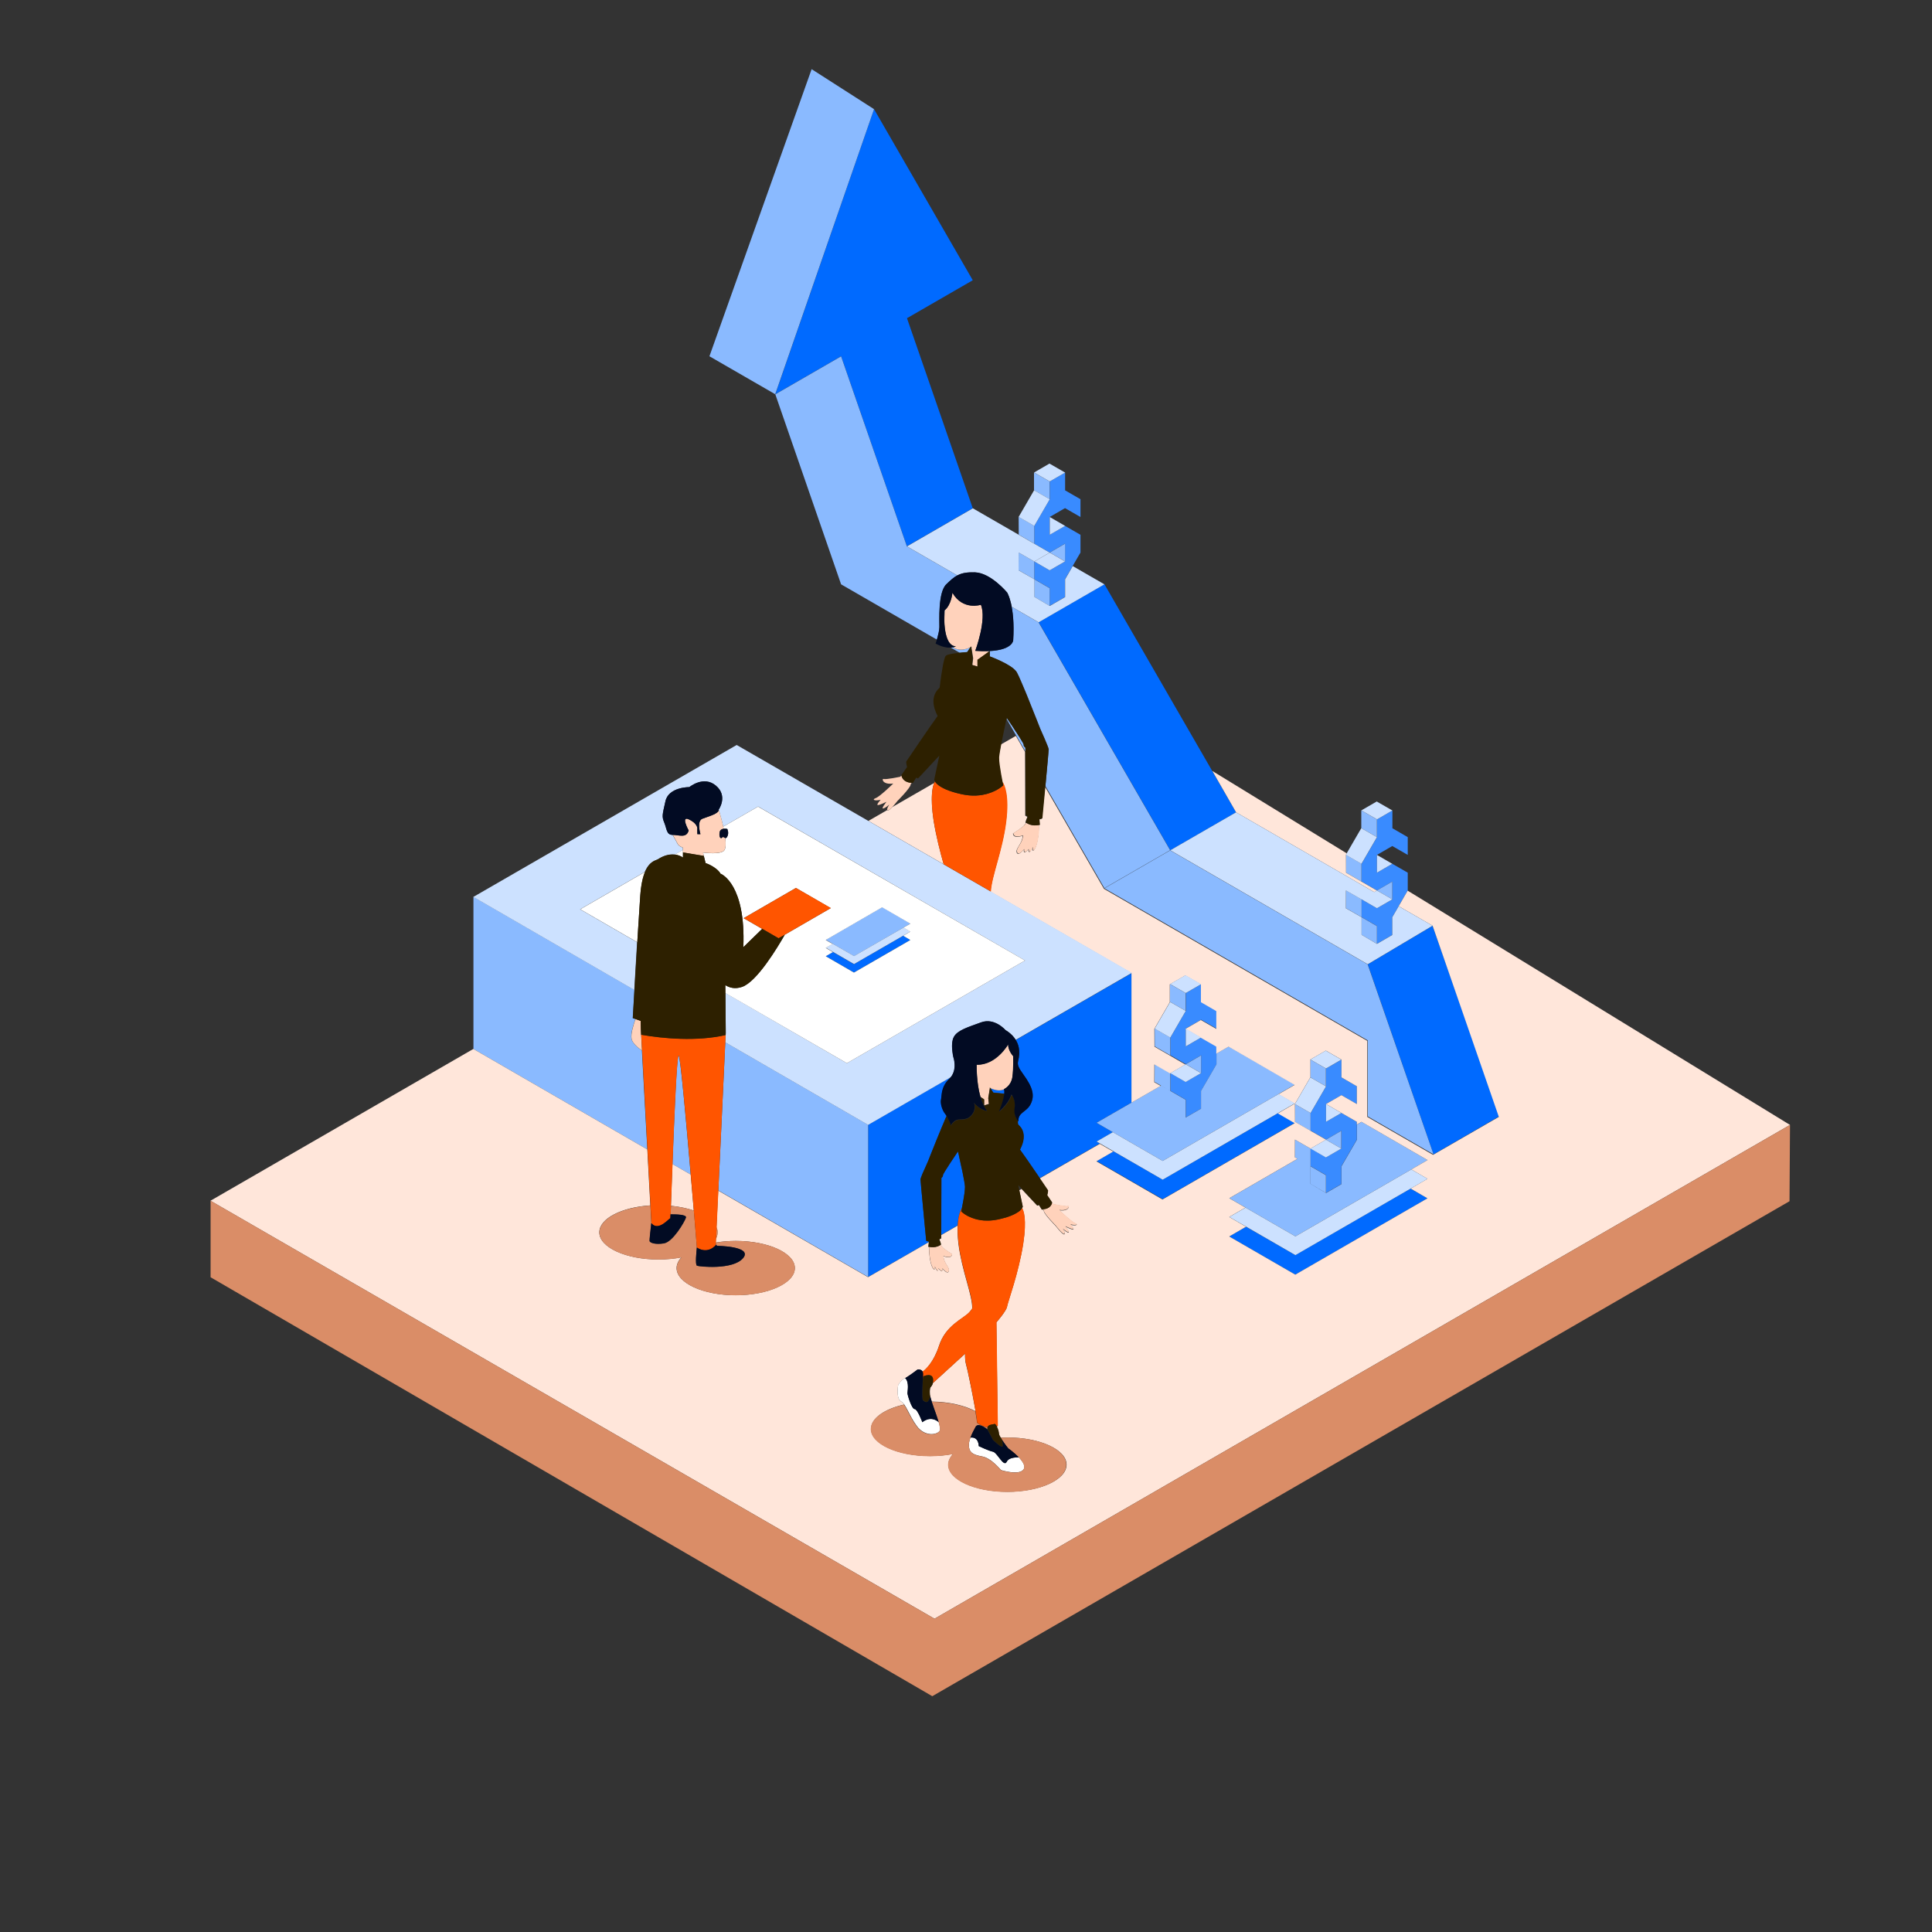
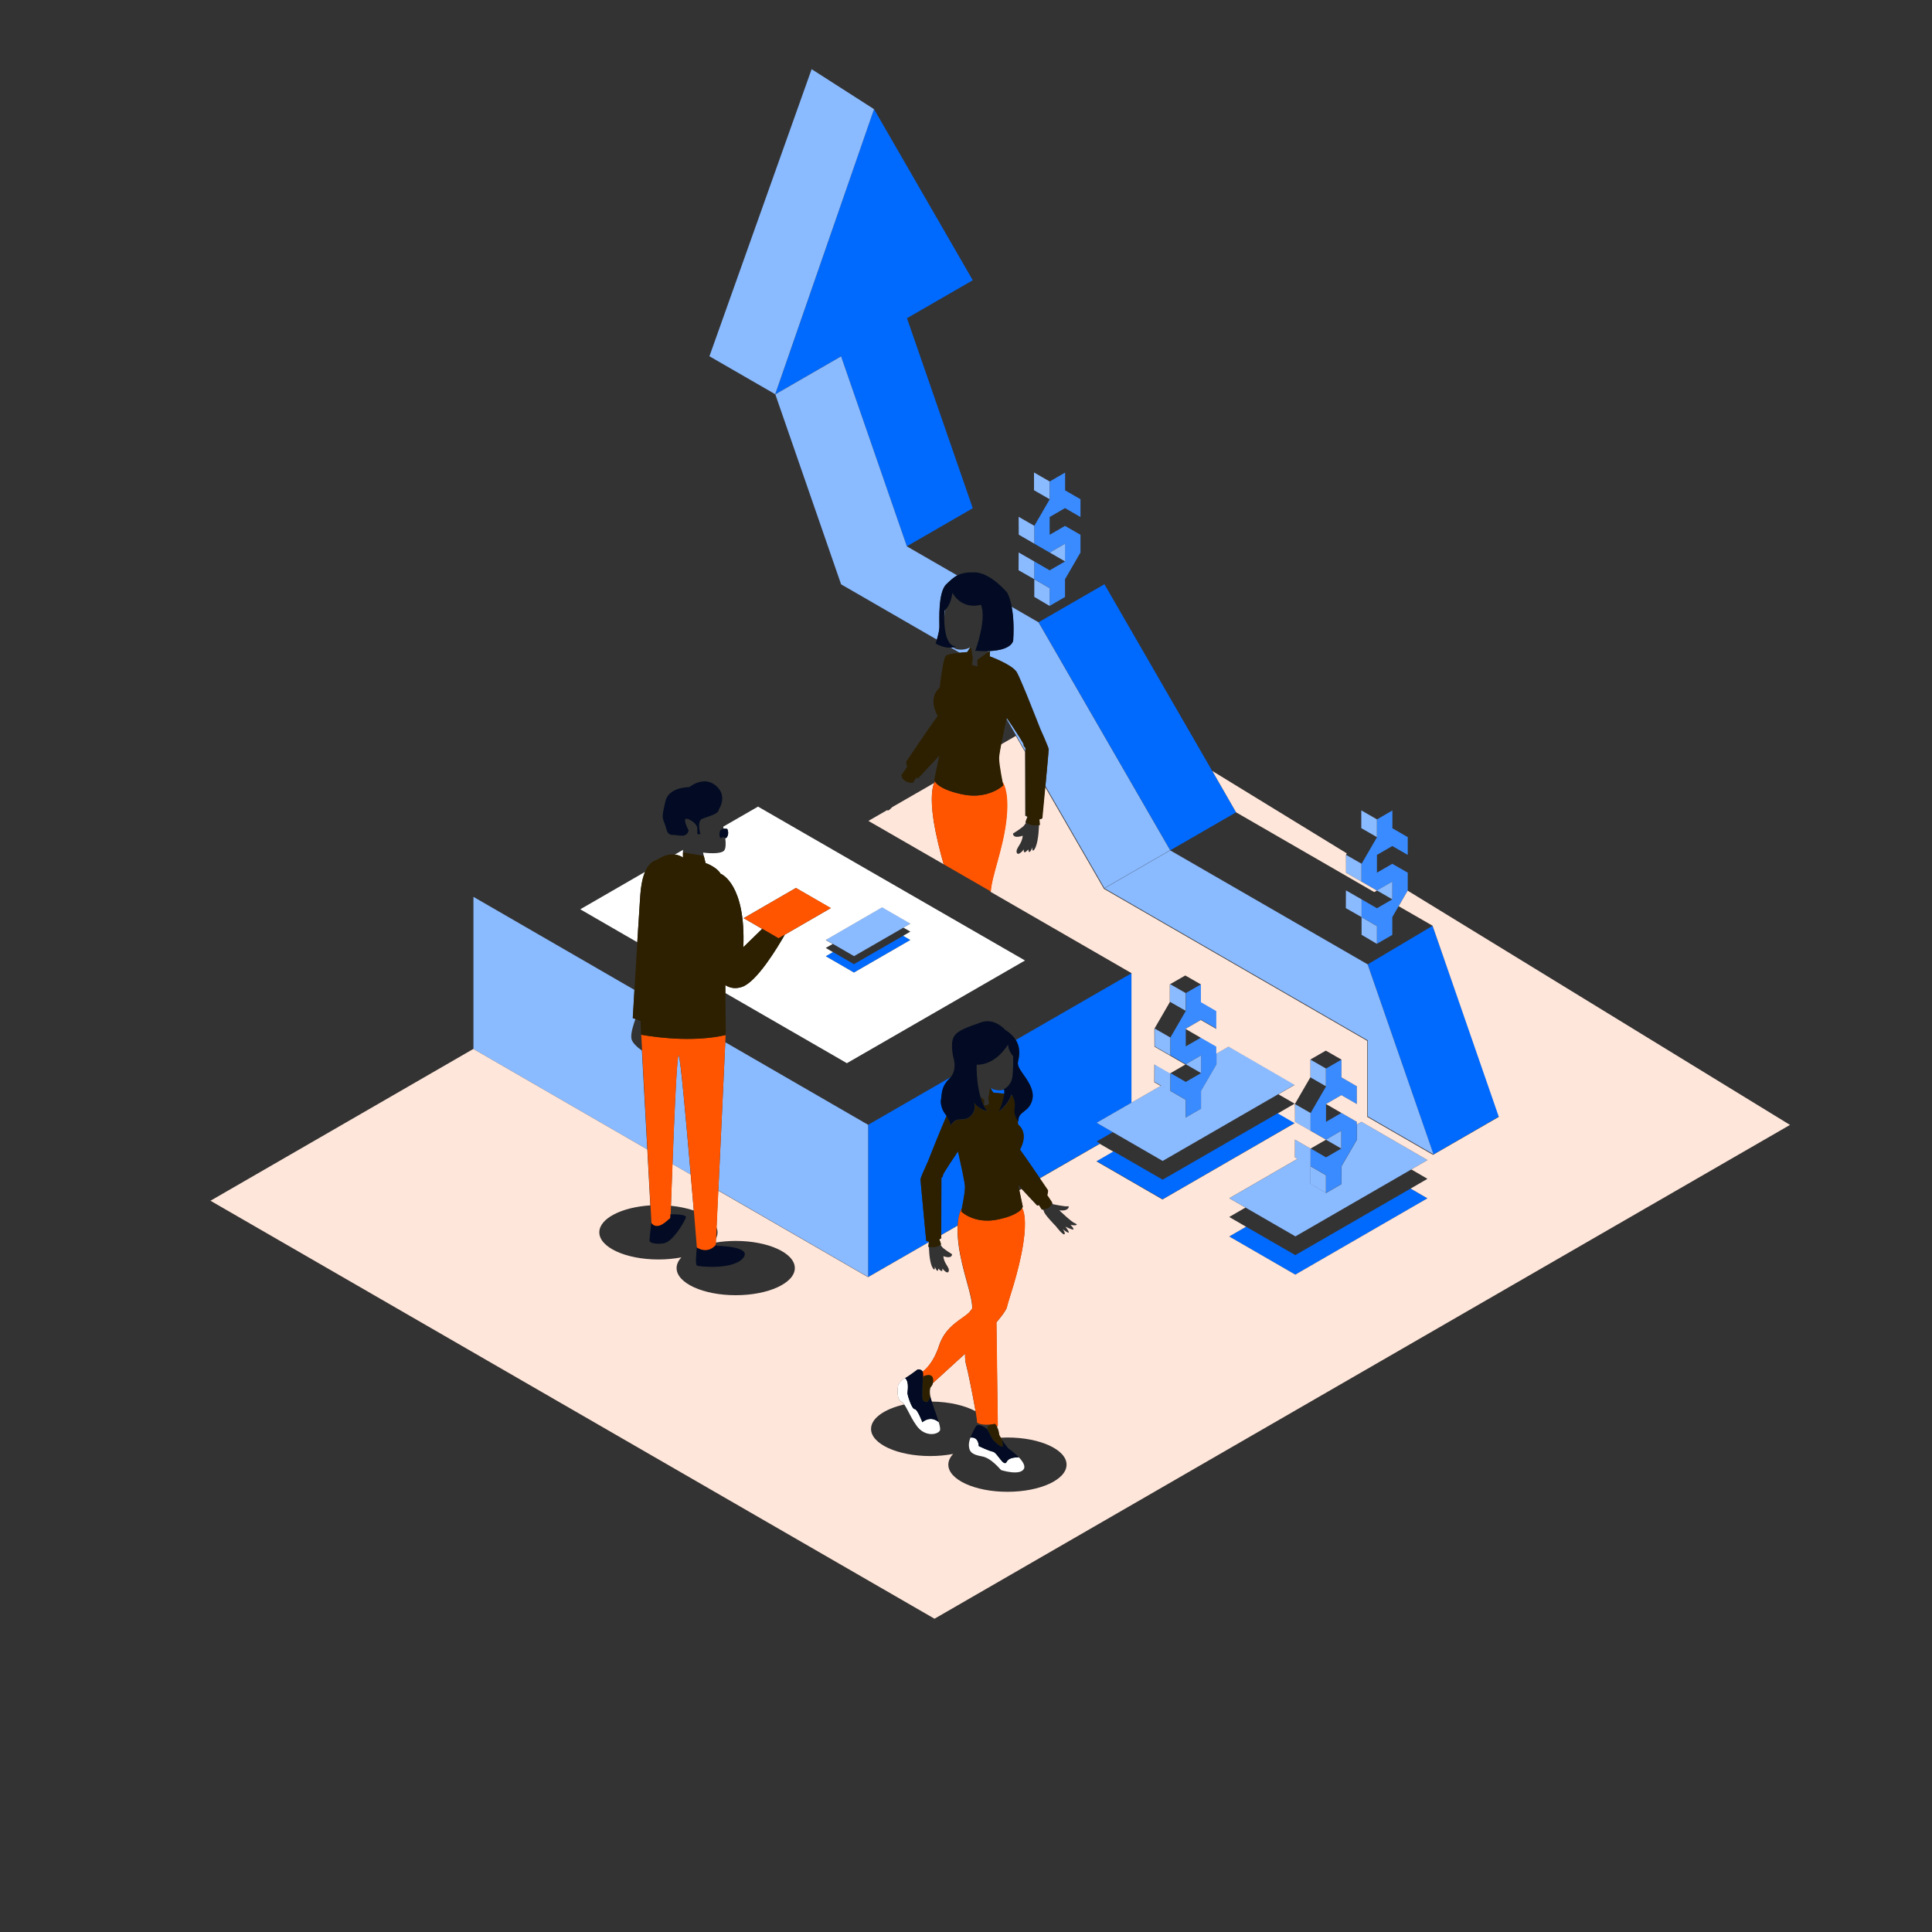
<svg xmlns="http://www.w3.org/2000/svg" width="600" height="600" viewBox="0 0 600 600" fill="none">
  <rect x="0" y="0" width="600" height="600" fill="#333333" stroke="none" />
  <path d="M325.98 160.56V166.08L330.75 163.32L335.55 166.08V171.6L330.75 179.88V185.4L325.98 188.16V182.64L321.21 179.88V174.36L325.98 177.12L330.75 174.36V168.84L325.98 171.6L321.21 168.84V163.32L326.01 155.04V149.52L330.78 146.76V152.28L335.55 155.04V160.56L330.75 157.8L325.98 160.56ZM432.39 262.74L437.19 265.5V259.98L432.42 257.22V251.7L427.65 254.46V259.98L422.85 268.26V273.78L427.62 276.54L432.39 273.78V279.3L427.62 282.06L422.85 279.3V284.82L427.62 287.58V293.1L432.39 290.34V284.82L437.19 276.54V271.02L432.39 268.26L427.62 271.02V265.5L432.39 262.74ZM416.58 340.11L421.38 342.87V337.35L416.61 334.59V329.07L411.84 331.83V337.35L407.04 345.63V351.15L411.81 353.91L416.58 351.15V356.67L411.81 359.43L407.04 356.67V362.19L411.81 364.95V370.47L416.58 367.71V362.19L421.38 353.91V348.39L416.58 345.63L411.81 348.39V342.87L416.58 340.11ZM373.02 316.68L377.82 319.44V313.92L373.05 311.16V305.64L368.28 308.4V313.92L363.48 322.2V327.72L368.25 330.48L373.02 327.72V333.24L368.25 336L363.48 333.24V338.76L368.25 341.52V347.04L373.02 344.28V338.76L377.82 330.48V324.96L373.02 322.2L368.25 324.96V319.44L373.02 316.68Z" fill="#398BFF" />
  <path d="M280.5 290.61L282.72 291.9L265.2 302.01L256.44 296.94L258.66 295.65L265.2 299.43L280.5 290.61ZM271.44 33.9L240.78 122.43L261.21 110.64L281.64 169.65L302.1 157.83L281.67 98.82L302.1 87.03L271.44 33.9ZM342.99 181.44L383.88 252.27L363.45 264.06L322.56 193.23L342.99 181.44ZM465.63 346.68L445.2 358.5L424.77 299.49L444.9 287.52L465.63 346.68ZM438.09 369.12L443.31 372.15L402.27 395.85L381.75 384L386.97 380.97L402.27 389.79L438.09 369.12ZM396.9 345.69L402.12 348.72L361.08 372.42L340.56 360.57L345.78 357.54L361.08 366.36L396.9 345.69ZM292.38 365.82L292.32 383.49L297.42 380.55C297.57 377.31 298.35 375.78 298.74 375.18C298.95 374.07 299.31 372.27 299.52 370.74C299.52 370.65 299.55 370.53 299.55 370.44C299.64 369.72 299.7 369.09 299.7 368.64C299.7 368.58 299.7 368.52 299.7 368.46C299.67 367.77 299.34 366.06 298.98 364.2C298.89 363.72 298.8 363.27 298.68 362.79C298.62 362.46 298.56 362.16 298.47 361.86C298.2 360.54 297.93 359.34 297.75 358.53C297.63 358.14 297.54 357.84 297.48 357.63C296.94 358.44 292.77 364.56 292.86 364.95C292.86 365.01 292.86 365.07 292.86 365.1C292.83 365.52 292.38 365.82 292.38 365.82ZM311.85 338.34C311.94 338.7 311.97 339.12 311.91 339.63C311.52 339.57 311.1 339.54 310.68 339.51C309.48 339.39 308.46 339.3 308.46 339.3L307.56 337.92C308.34 338.31 309.18 338.55 310.02 338.61C310.71 338.67 311.34 338.55 311.85 338.34ZM351.51 342.36L340.56 348.69L345.6 351.6L340.56 354.51L341.61 355.11L322.89 365.88C320.82 362.85 318.06 358.8 316.71 357C317.1 356.22 317.46 355.38 317.67 354.51C317.7 354.36 317.73 354.21 317.76 354.06C317.82 353.76 317.85 353.46 317.85 353.16C317.85 352.86 317.85 352.56 317.82 352.26C317.76 351.81 317.64 351.36 317.46 350.94C317.28 350.52 317.01 350.1 316.65 349.71C316.53 349.59 316.41 349.44 316.26 349.32L316.11 349.14C316.11 349.14 316.05 348.66 315.96 347.94C316.14 348.21 316.29 348.36 316.29 348.36C316.05 345.42 318.78 345.51 320.07 342.93C321.36 340.35 320.85 337.83 317.79 333.69C314.76 329.55 316.77 330.33 316.5 326.19C316.41 324.93 315.99 323.85 315.45 322.98L351.51 302.19V342.36ZM288.48 385.71L269.61 396.57V349.32L295.35 334.47C295.2 334.65 295.05 334.83 294.87 335.01C292.14 337.65 292.59 340.23 292.29 341.43C291.99 342.63 292.65 344.79 293.55 345.9C293.7 346.08 293.82 346.29 293.97 346.53C293.79 346.95 293.58 347.43 293.34 347.97C293.25 348.15 293.19 348.36 293.1 348.57C293.01 348.78 292.92 348.99 292.83 349.2C292.74 349.41 292.65 349.62 292.56 349.83C292.02 351.12 291.45 352.56 290.88 353.91C289.47 357.42 288.21 360.6 288.21 360.6C288.21 360.6 287.7 361.74 287.16 362.97C287.13 363.06 287.1 363.15 287.04 363.21C286.98 363.39 286.89 363.54 286.83 363.72C286.8 363.81 286.77 363.9 286.71 363.96C286.65 364.14 286.56 364.29 286.5 364.44C286.14 365.31 285.87 366.06 285.87 366.24C285.87 366.81 287.64 385.29 287.64 385.29C287.64 385.29 287.7 385.32 287.82 385.38C287.94 385.44 288.15 385.5 288.42 385.53C288.48 385.62 288.48 385.68 288.48 385.71Z" fill="#006AFF" />
  <path d="M402.15 353.91L407.01 356.7V362.22L402.12 359.43L402.15 353.91ZM407.01 362.22V367.68L411.78 370.5V364.98L407.01 362.22ZM411.78 353.94L416.55 356.7V351.18L411.78 353.94ZM407.01 345.66L402.15 342.87L402.18 348.42L407.01 351.21V345.66ZM411.78 331.83L406.92 329.04V334.56L411.78 337.35V331.83ZM282.75 286.83L265.23 296.94L256.47 291.87L273.99 281.73L282.75 286.83ZM316.32 177.09L321.21 179.88V174.36L316.35 171.57L316.32 177.09ZM325.98 182.67V188.19L321.21 185.37V179.91L325.98 182.67ZM330.78 168.84V174.36L326.01 171.6L330.78 168.84ZM321.21 168.84L316.38 166.05L316.35 160.5L321.21 163.29V168.84ZM325.98 155.04L321.12 152.25V146.73L325.98 149.52V155.04ZM417.96 282.03L422.85 284.82V279.3L417.99 276.51L417.96 282.03ZM427.62 287.61V293.13L422.85 290.31V284.85L427.62 287.61ZM432.39 273.78V279.3L427.62 276.54L432.39 273.78ZM422.82 273.78L417.99 270.99L417.96 265.44L422.82 268.23V273.78ZM427.62 259.98L422.76 257.19V251.67L427.62 254.46V259.98ZM358.56 336L363.45 338.79V333.27L358.59 330.48L358.56 336ZM368.22 341.55V347.07L363.45 344.25V338.79L368.22 341.55ZM373.02 327.75V333.27L368.25 330.51L373.02 327.75ZM368.22 313.92L363.36 311.13V305.61L368.22 308.4V313.92ZM363.45 327.75L358.62 324.96L358.59 319.41L363.45 322.2V327.75ZM271.44 33.9L252.06 21.48L220.32 110.64L240.75 122.43L271.44 33.9ZM445.2 358.5L424.77 346.71V323.1L342.99 275.88L363.42 264.09L424.74 299.49L445.2 358.5ZM318.45 233.37V232.23C318.45 232.23 317.82 231.75 317.91 231.27C317.94 231.12 317.43 230.25 316.74 229.14C316.59 228.93 316.44 228.69 316.29 228.45C316.14 228.21 315.99 227.97 315.81 227.7C315.57 227.31 315.33 226.95 315.06 226.56C314.91 226.32 314.73 226.05 314.58 225.81C313.71 224.49 312.96 223.38 312.72 223.05C312.69 223.14 312.66 223.23 312.63 223.32L318.45 233.37ZM293.28 189.54C293.28 189.54 293.13 191.49 293.28 193.77C293.22 192.36 293.28 190.89 293.4 189.45C293.37 189.48 293.34 189.51 293.28 189.54ZM301.65 201.15C301.68 201.06 301.71 200.94 301.74 200.85C301.71 200.88 301.65 200.88 301.62 200.91L301.65 201.15ZM306.87 202.56L307.38 202.17C307.2 202.17 307.02 202.2 306.84 202.2C306.87 202.35 306.87 202.44 306.87 202.56ZM322.53 193.26L314.16 188.43C314.61 190.8 314.94 194.19 314.64 198.84C314.64 198.84 314.58 201.81 307.44 202.2V203.85C307.44 203.85 314.04 206.25 315.66 208.56C315.72 208.62 315.75 208.71 315.81 208.77C316.11 209.28 316.62 210.42 317.25 211.89C317.34 212.1 317.43 212.31 317.52 212.52C317.88 213.39 318.3 214.38 318.72 215.37C318.99 216 319.23 216.63 319.5 217.29C319.56 217.41 319.59 217.56 319.65 217.68C321.42 222.06 323.1 226.35 323.1 226.35C323.1 226.35 325.71 232.11 325.71 232.71C325.71 233.04 325.17 238.71 324.66 244.11L342.96 275.82L363.39 264.03L322.53 193.26ZM300.42 202.53L301.44 201C300.57 201.42 299.64 201.72 298.68 201.75C297.57 201.81 296.64 201.54 295.92 201.03C295.74 201.06 295.53 201.09 295.29 201.12L298.08 202.74C299.34 202.59 300.42 202.53 300.42 202.53ZM291.72 194.79C291.75 192.9 291.24 183.99 293.85 181.47C295.11 180.27 296.07 179.34 297.3 178.71L281.64 169.68L261.21 110.67L240.78 122.46L261.21 181.47L290.94 198.63C291.27 197.52 291.69 195.93 291.72 194.79ZM443.34 360.27L402.3 383.97L381.78 372.12L402.96 359.88L407.04 362.22V367.68L411.84 370.5L416.61 367.74V362.22L421.41 353.94V349.23L422.85 348.39L443.34 360.27ZM402.12 336.84L361.08 360.54L340.56 348.69L360.57 337.14L363.45 338.79V344.25L368.22 347.07L372.99 344.31V338.79L377.79 330.51V327.18L381.6 324.99L402.12 336.84ZM201.03 356.97L147.03 325.77V278.52L197.01 307.41C196.71 312.54 196.5 316.17 196.5 316.17L197.34 316.47C196.77 318.06 195.78 320.97 196.11 322.62C196.32 323.79 197.97 325.32 199.35 326.25L201.03 356.97ZM214.5 364.77L208.83 361.5C209.4 346.74 210.18 327.69 210.75 327.81C210.75 327.81 210.75 327.81 210.78 327.81C211.32 328.41 213.09 348.15 214.5 364.77ZM269.61 349.32V396.57L223.08 369.69L223.68 357.15L225.24 323.67L269.61 349.32Z" fill="#8ABAFF" />
  <path d="M293.07 268.41L269.7 254.94L275.52 251.58C275.55 251.64 275.61 251.67 275.67 251.7C275.94 251.79 276.51 251.28 277.05 250.68L290.13 243.15C289.59 244.38 288.84 247.53 289.95 254.91C290.73 259.71 291.96 264.51 293.07 268.41ZM214.5 364.77L208.83 361.5C208.62 366.69 208.47 371.37 208.35 374.46C210.96 374.73 213.39 375.24 215.46 375.93C215.19 372.6 214.86 368.76 214.5 364.77ZM383.88 252.27L426.78 277.05L427.62 276.57L422.85 273.81L418.02 271.02L417.99 265.47L418.26 265.02L376.5 239.43L383.88 252.27ZM555.9 349.35L290.22 502.71L65.37 372.9L147.03 325.74V325.77L201.03 356.97L201.96 374.34C193.02 374.91 186.12 378.42 186.12 382.71C186.12 387.36 194.34 391.14 204.48 391.14C207.03 391.14 209.43 390.9 211.62 390.48C210.66 391.5 210.12 392.64 210.12 393.81C210.12 398.46 218.34 402.24 228.48 402.24C238.62 402.24 246.84 398.46 246.84 393.81C246.84 389.16 238.62 385.38 228.48 385.38C226.29 385.38 224.22 385.56 222.27 385.89L222.33 384.69C222.66 384.06 222.84 383.4 222.84 382.74C222.84 382.2 222.72 381.66 222.51 381.12L223.05 369.75L269.58 396.63L288.45 385.77C288.45 385.86 288.45 385.95 288.45 386.04L288.33 387.24C288.39 387.24 288.42 387.27 288.48 387.27C288.57 389.91 288.93 393.39 290.07 394.26C290.07 394.26 290.43 394.35 290.28 393.33C290.28 393.33 291.27 395.85 291.42 393.93C291.42 393.93 292.89 395.73 292.65 393.93C292.65 393.93 294.24 395.97 294.63 394.8C295.02 393.6 293.1 392.46 292.98 390.12C292.98 390.12 295.56 391.14 295.68 389.52C295.68 389.52 292.71 387.69 292.47 387.12C292.38 386.91 292.26 386.82 292.11 386.67C292.14 386.67 292.14 386.64 292.14 386.64C292.38 386.52 291.9 385.41 291.69 384.93C291.87 384.84 292.08 384.72 292.29 384.6V383.58L297.39 380.64C297.33 382.17 297.39 384.03 297.66 386.37C298.74 394.86 302.01 402.15 301.92 406.38C301.65 406.77 301.35 407.19 300.99 407.58C299.04 409.68 293.67 411.57 291.6 417.99C289.95 423.03 287.52 425.28 286.53 426C286.08 425.1 284.97 425.31 284.97 425.31C284.97 425.31 282.18 427.44 280.86 428.13C279.54 428.82 278.91 430.26 278.91 430.26C278.91 430.26 278.22 434.34 279.84 435.24C280.2 435.45 280.53 435.78 280.83 436.17C274.71 437.55 270.51 440.43 270.51 443.76C270.51 448.41 278.73 452.19 288.87 452.19C291.42 452.19 293.82 451.95 296.01 451.53C295.05 452.55 294.51 453.69 294.51 454.86C294.51 459.51 302.73 463.29 312.87 463.29C323.01 463.29 331.23 459.51 331.23 454.86C331.23 450.21 323.01 446.43 312.87 446.43C312.15 446.43 311.46 446.46 310.74 446.49C310.65 446.34 310.56 446.19 310.5 446.07C310.5 446.07 310.5 446.04 310.47 446.04C310.44 445.95 310.38 445.89 310.35 445.83V445.8C310.32 445.74 310.29 445.68 310.26 445.62V445.59C310.23 445.53 310.23 445.47 310.2 445.44V445.41C310.2 445.35 310.17 445.32 310.17 445.29C310.17 445.23 310.17 445.17 310.17 445.11C310.11 444.63 309.87 443.85 309.6 443.25C309.6 443.16 309.6 443.07 309.6 442.98C309.69 442.95 309.75 442.92 309.84 442.89L309.42 410.7C309.42 410.7 312.57 407.1 312.72 405.84C312.87 404.58 316.32 395.43 317.76 386.16C318.9 378.6 317.85 375.99 317.4 375.27C317.58 374.94 317.61 374.76 317.61 374.76L316.53 369.66L317.25 369.24L322.11 374.43C322.29 374.37 322.47 374.31 322.65 374.25L323.52 375.66C323.67 375.66 323.79 375.66 323.91 375.66C324.06 375.87 324.15 376.05 324.18 376.14C324.21 377.07 327.87 380.76 327.87 380.76C327.87 380.76 329.97 383.52 330.51 383.34C331.05 383.16 330.09 381.72 330.09 381.72C330.09 381.72 331.11 382.65 331.77 382.8C332.43 382.95 330.87 380.94 330.87 380.94C330.87 380.94 332.64 381.84 333.24 381.84C333.84 381.84 332.46 380.37 332.46 380.37C334.14 380.79 335.01 380.34 333.87 379.92C332.73 379.5 328.98 375.87 328.98 375.87C332.01 376.29 332.25 374.4 331.62 374.61C330.99 374.82 327 373.98 327 373.98C327 373.98 326.88 373.83 326.7 373.59C326.7 373.53 326.7 373.5 326.7 373.5L325.14 371.25C325.38 370.41 325.38 369.75 325.38 369.75C325.38 369.75 324.27 368.13 322.83 366L341.55 355.23L345.72 357.63L340.5 360.66L361.02 372.51L402.06 348.81L396.84 345.78L402.06 342.75L397.02 339.84L402.06 336.93L381.54 325.05L377.73 327.24V325.05L372.93 322.29L368.16 319.53L372.93 316.77L377.73 319.53V314.01L372.96 311.25V305.73L368.1 302.94L363.3 305.7V311.22L358.5 319.5L358.53 325.05L363.36 327.84L368.13 330.6L363.36 333.36L358.5 330.57L358.47 336.09L360.45 337.23L351.39 342.45V302.22L307.62 276.96C307.89 272.13 311.25 264.3 312.39 255.27C313.41 247.08 311.88 243.81 311.22 242.82C310.83 240.9 310.14 237.12 310.17 235.5C310.17 235.44 310.17 235.35 310.17 235.29C310.2 234.72 310.41 233.49 310.68 232.05C310.74 231.78 310.8 231.48 310.83 231.21L315.48 228.54L318.33 233.49L318.39 253.32C318.63 253.47 318.84 253.59 319.05 253.71C318.81 254.28 318.27 255.51 318.54 255.63C318.54 255.63 318.57 255.66 318.6 255.66C318.42 255.84 318.27 255.96 318.18 256.17C317.91 256.83 314.58 258.87 314.58 258.87C314.73 260.67 317.61 259.53 317.61 259.53C317.46 262.14 315.33 263.43 315.75 264.75C316.17 266.07 317.97 263.79 317.97 263.79C317.7 265.8 319.35 263.79 319.35 263.79C319.53 265.95 320.64 263.13 320.64 263.13C320.49 264.27 320.88 264.18 320.88 264.18C322.14 263.19 322.56 259.29 322.68 256.32C322.74 256.32 322.8 256.29 322.86 256.29L322.71 254.97C322.71 254.82 322.71 254.64 322.71 254.49C322.83 254.46 322.92 254.46 323.01 254.43C323.04 254.43 323.04 254.43 323.07 254.43C323.4 254.34 323.58 254.25 323.58 254.25C323.58 254.25 324.06 249.39 324.54 244.32L342.84 276.03L424.62 323.25V346.86L445.05 358.65L465.48 346.86L444.9 287.49L434.37 281.43L437.16 276.6L555.9 349.35ZM438.3 363.18L443.34 360.27L422.82 348.39L421.38 349.23V348.39L416.58 345.63L411.81 342.87L416.58 340.11L421.38 342.87V337.35L416.61 334.59V329.07L411.75 326.28L406.95 329.04V334.56L402.15 342.84L402.18 348.39L407.01 351.18L411.81 353.94L407.01 356.7L402.15 353.91L402.12 359.43L402.93 359.88L381.75 372.12L386.79 375.03L381.75 377.94L386.97 380.97L381.75 384L402.27 395.85L443.31 372.15L438.09 369.12L443.31 366.09L438.3 363.18ZM299.97 423.57C299.76 422.85 299.67 421.74 299.7 420.42L289.68 429.57C289.5 430.44 289.11 430.53 288.87 431.04C288.78 431.64 288.75 432.39 288.81 433.23C288.81 433.29 288.84 433.35 288.84 433.41C288.87 433.53 288.9 433.62 288.93 433.74C289.05 434.19 289.2 434.73 289.38 435.27C294.84 435.33 299.67 436.5 302.97 438.27C302.16 433.59 300.54 425.55 299.97 423.57Z" fill="#FFE6DA" />
-   <path d="M280.59 288.06L282.75 289.29L265.23 299.4L256.47 294.33L258.63 293.1L265.23 296.91L280.59 288.06ZM416.58 345.63L411.81 342.87V348.39L416.58 345.63ZM411.78 353.94L416.55 356.7L411.78 359.46L406.98 356.7L411.78 353.94ZM411.72 326.28L416.58 329.07L411.81 331.83L406.95 329.04L411.72 326.28ZM406.95 334.59L411.81 337.38L407.01 345.66L402.15 342.87L406.95 334.59ZM373.02 322.2L368.25 319.44V324.96L373.02 322.2ZM368.22 330.51L372.99 333.27L368.22 336.03L363.45 333.27L368.22 330.51ZM368.16 302.85L373.02 305.64L368.25 308.4L363.39 305.61L368.16 302.85ZM363.39 311.16L368.25 313.95L363.45 322.23L358.59 319.44L363.39 311.16ZM432.39 268.26L427.62 265.5V271.02L432.39 268.26ZM427.62 276.54L432.39 279.3L427.62 282.06L422.85 279.3L427.62 276.54ZM427.56 248.91L432.42 251.7L427.65 254.46L422.79 251.67L427.56 248.91ZM422.76 257.19L427.62 259.98L422.82 268.26L417.96 265.47L422.76 257.19ZM302.79 177.75C307.71 177.9 312.78 184.02 312.78 184.02C312.78 184.02 313.59 185.31 314.19 188.43L322.56 193.26L342.99 181.47L333.15 175.8L330.78 179.91V185.43L326.01 188.19L321.24 185.37V179.91L316.35 177.12L316.38 171.6L321.24 174.39L326.01 171.63L302.13 157.86L281.67 169.68L297.33 178.71C298.62 177.99 300.21 177.66 302.79 177.75ZM444.9 287.49L424.77 299.46L363.45 264.06L383.88 252.27L426.78 277.05L422.85 279.33L417.99 276.54L417.96 282.06L422.85 284.85V290.31L427.62 293.13L432.39 290.37V284.85L434.37 281.43L444.9 287.49ZM438.3 363.18L443.34 366.09L402.3 389.79L381.78 377.94L386.82 375.03L402.3 383.97L438.3 363.18ZM397.08 339.75L402.12 342.66L361.08 366.36L340.56 354.51L345.6 351.6L361.08 360.54L397.08 339.75ZM351.51 302.13L315.45 322.92C314.19 320.91 312.3 319.92 312.3 319.92C312.3 319.92 308.91 315.99 304.74 317.52C300.57 319.05 297.45 319.95 296.28 322.02C295.14 324.09 296.1 328.29 296.1 328.29C296.1 328.29 297.42 331.86 295.35 334.5L269.61 349.35L225.24 323.7L225.39 320.76C225.39 320.76 225.39 320.76 225.39 320.73C225.39 320.73 225.39 320.7 225.39 320.67C225.39 320.1 225.36 315.03 225.3 308.37L263.01 330.18L318.33 298.29L235.44 250.47L224.61 256.71C223.98 253.92 223.2 251.43 223.2 251.43C223.2 251.43 226.17 247.2 222.33 243.99C218.52 240.75 214.08 244.44 214.08 244.44C214.08 244.44 207.66 244.38 206.67 248.79C205.68 253.2 205.5 253.53 206.31 255.51C207.12 257.49 206.94 259.26 208.89 259.29C209.55 260.52 210.21 261.57 210.48 262.17C210.66 262.56 211.23 262.92 212.07 263.28V263.97L209.52 265.44C209.43 265.44 209.34 265.41 209.25 265.41C209.22 265.41 209.19 265.41 209.13 265.41C207.84 265.35 206.19 265.65 204.3 266.88C203.79 267.24 201.75 267.3 200.25 270.78L180.15 282.39L197.85 292.62C197.55 297.78 197.22 303.15 196.98 307.44L147 278.55L228.78 231.36L351.51 302.13ZM330.78 163.32L326.01 160.56V166.08L330.78 163.32ZM325.98 171.6L330.75 174.36L325.98 177.12L321.21 174.36L325.98 171.6ZM325.92 143.97L330.78 146.76L326.01 149.52L321.15 146.73L325.92 143.97ZM321.15 152.25L326.01 155.04L321.21 163.32L316.35 160.53L321.15 152.25Z" fill="#CCE1FF" />
  <path d="M212.1 263.94V264.75V266.34C212.1 266.34 211.5 265.86 210.42 265.56C210.36 265.56 210.33 265.53 210.27 265.53C210.18 265.5 210.09 265.5 210 265.47C209.85 265.44 209.7 265.41 209.55 265.41L212.1 263.94ZM198.84 278.13C199.08 274.71 199.65 272.37 200.31 270.78L180.21 282.39L197.91 292.62C198.27 287.01 198.6 281.7 198.84 278.13ZM318.33 298.29L263.01 330.18L225.27 308.4C225.27 307.59 225.24 306.78 225.24 305.94C226.56 306.78 228.3 307.23 230.46 306.48C235.08 304.86 241.5 294.15 243.69 290.31L258 282.03L253.83 279.6L248.79 276.69L247.17 275.76L230.94 285.15L236.7 288.48L230.85 294.18C231.63 274.83 224.19 271.56 223.92 271.41L223.86 271.47C223.08 270.09 221.55 269.16 220.44 268.59C220.32 268.53 220.23 268.47 220.11 268.44C220.02 268.41 219.96 268.38 219.87 268.35C219.81 268.32 219.72 268.29 219.66 268.26C219.33 268.11 219.12 268.05 219.12 268.05C219.12 268.05 219.09 267.93 219.06 267.78C218.97 267.39 218.76 266.64 218.58 265.86C218.49 265.5 218.4 265.11 218.34 264.78C221.28 265.14 224.13 265.05 224.88 264.15C225.42 263.52 225.45 262.02 225.24 260.28C225.42 260.31 225.63 260.25 225.84 259.83C226.47 258.66 225.84 257.46 225.84 257.46C225.84 257.46 225.3 257.34 224.73 257.4C224.67 257.19 224.64 256.98 224.58 256.74L235.41 250.5L318.33 298.29ZM280.5 290.61L282.72 289.32L280.56 288.09L282.72 286.86L273.96 281.79L256.44 291.93L258.6 293.16L256.44 294.39L258.66 295.68L256.44 296.97L265.2 302.04L282.72 291.93L280.5 290.61ZM304.92 452.28C307.98 452.79 310.77 456.57 310.95 456.57C311.13 456.6 316.62 458.34 317.94 456.24C318.54 455.28 317.61 453.84 316.41 452.58C315.03 452.58 313.2 452.79 312.66 453.93C311.76 455.88 309.72 451.11 308.37 450.84C307.02 450.57 303.96 449.1 303.96 449.1C303.96 449.1 303.99 446.1 301.38 446.46C301.05 447.36 300.84 448.26 300.9 449.04C301.02 450.87 301.83 451.74 304.92 452.28ZM278.91 430.23C278.91 430.23 279.54 428.82 280.86 428.1C280.95 428.07 281.01 428.01 281.1 427.95C282.45 429.24 281.79 432.15 281.82 432.66C281.85 433.29 283.17 437.58 284.04 437.58C284.91 437.58 286.44 441.66 286.44 441.66C288.75 439.89 290.55 440.79 291.54 441.66C291.9 442.92 292.11 443.91 291.87 444.3C291.12 445.59 287.25 446.31 284.7 442.83C282.18 439.35 281.43 436.11 279.81 435.21C278.22 434.31 278.91 430.23 278.91 430.23Z" fill="white" />
-   <path d="M320.76 263.01C320.76 263.01 319.65 265.83 319.47 263.67C319.47 263.67 317.82 265.68 318.09 263.67C318.09 263.67 316.29 265.98 315.87 264.63C315.45 263.31 317.58 262.02 317.73 259.41C317.73 259.41 314.85 260.55 314.7 258.75C314.7 258.75 318 256.71 318.3 256.05C318.39 255.84 318.54 255.72 318.72 255.54C319.11 255.78 320.4 256.68 322.8 256.2C322.68 259.14 322.29 263.07 321 264.06C321 264.03 320.61 264.15 320.76 263.01ZM303.63 207.03V204.93L304.47 204.33L306.9 202.59C306.9 202.47 306.9 202.35 306.9 202.23C305.73 202.26 304.41 202.26 302.88 202.14C302.88 202.14 306.54 192.3 304.62 187.83C304.62 187.83 299.01 189.69 295.8 184.08C295.8 184.08 295.47 187.77 293.43 189.48C293.31 190.95 293.25 192.42 293.31 193.8C293.52 196.92 294.3 200.61 296.85 200.73C296.85 200.73 296.55 200.91 295.95 201.03C296.67 201.54 297.6 201.81 298.71 201.75C299.67 201.69 300.6 201.42 301.47 200.97L301.62 200.76L301.65 200.91C301.68 200.88 301.74 200.88 301.77 200.85C301.74 200.94 301.71 201.06 301.71 201.15L302.01 203.04L302.22 204.39V204.48L301.98 206.52L303.63 207.03ZM279.93 240.81C279.72 241.08 279.6 241.23 279.6 241.23C279.6 241.23 275.13 242.16 274.44 241.92C273.75 241.68 274.02 243.81 277.41 243.33C277.41 243.33 273.24 247.41 271.95 247.86C270.66 248.34 271.65 248.85 273.51 248.37C273.51 248.37 271.98 250.02 272.64 250.02C273.3 250.02 275.31 249 275.31 249C275.31 249 273.54 251.22 274.29 251.07C275.04 250.92 276.18 249.87 276.18 249.87C276.18 249.87 275.1 251.46 275.7 251.67C276.33 251.88 278.67 248.79 278.67 248.79C278.67 248.79 282.78 244.68 282.81 243.63C282.81 243.54 282.93 243.36 283.11 243.12C280.5 242.97 280.02 241.26 279.93 240.81ZM199.38 326.25C198.03 325.35 196.35 323.82 196.14 322.62C195.84 320.97 196.8 318.06 197.37 316.47L198.96 317.04C198.99 318.63 199.02 319.56 199.02 319.56L199.38 326.25ZM224.76 257.37C224.13 254.31 223.2 251.43 223.2 251.43C223.35 252.72 219.9 253.56 218.1 254.28C216.3 255 217.53 259.05 217.53 259.05H216.57L216.54 257.61C216.54 257.61 217.05 256.05 214.11 254.55C211.2 253.05 213.87 257.91 213.87 257.91C213.18 260.4 210.87 259.29 208.92 259.26C209.58 260.49 210.24 261.54 210.51 262.14C210.69 262.53 211.26 262.89 212.1 263.25V264.75L218.58 265.83C218.49 265.47 218.4 265.08 218.34 264.75C221.28 265.11 224.13 265.02 224.88 264.12C225.42 263.49 225.45 261.99 225.24 260.25C224.88 260.19 224.58 259.68 224.28 260.07C223.83 260.67 223.23 260.04 223.47 258.48C223.62 257.7 224.19 257.46 224.76 257.37ZM304.86 340.89L304.5 340.65C303.18 336.03 303.33 330.69 303.33 330.69C309.48 330.84 313.11 324.36 313.11 324.36C313.08 326.28 314.67 328.02 314.67 328.02C314.67 328.02 314.82 331.71 314.43 334.47C314.43 334.56 314.4 334.62 314.4 334.71C314.25 335.31 314.04 335.85 313.8 336.36C313.02 337.71 311.82 338.25 311.82 338.25C311.82 338.28 311.82 338.31 311.85 338.31C311.34 338.52 310.71 338.64 310.02 338.61C309.18 338.55 308.34 338.31 307.56 337.92L307.44 337.71L307.41 337.83C307.38 337.8 307.35 337.8 307.32 337.77C307.35 337.86 307.38 337.95 307.38 338.04L307.11 339.72L306.9 341.01L307.11 342.81L305.61 343.26V341.37L304.86 340.89ZM288.51 387.21C288.6 389.85 288.96 393.33 290.1 394.2C290.1 394.2 290.46 394.29 290.31 393.27C290.31 393.27 291.3 395.79 291.45 393.87C291.45 393.87 292.92 395.67 292.68 393.87C292.68 393.87 294.27 395.91 294.66 394.74C295.05 393.54 293.13 392.4 293.01 390.06C293.01 390.06 295.59 391.08 295.71 389.46C295.71 389.46 292.74 387.63 292.5 387.06C292.41 386.85 292.29 386.76 292.14 386.61C291.78 386.82 290.64 387.63 288.51 387.21ZM333.9 379.8C332.76 379.38 329.01 375.75 329.01 375.75C332.04 376.17 332.28 374.28 331.65 374.49C331.02 374.7 327.03 373.86 327.03 373.86C327.03 373.86 326.91 373.71 326.73 373.47C326.67 373.86 326.22 375.39 323.91 375.51C324.06 375.72 324.15 375.9 324.18 375.99C324.21 376.92 327.87 380.61 327.87 380.61C327.87 380.61 329.97 383.37 330.51 383.19C331.05 383.01 330.09 381.57 330.09 381.57C330.09 381.57 331.11 382.5 331.77 382.65C332.43 382.8 330.87 380.79 330.87 380.79C330.87 380.79 332.64 381.69 333.24 381.69C333.84 381.69 332.46 380.22 332.46 380.22C334.17 380.67 335.04 380.22 333.9 379.8Z" fill="#FFD2BB" />
-   <path d="M290.22 502.71L555.9 349.35L555.75 373.05L289.53 526.77L65.4 396.66V372.9L290.22 502.71ZM222.9 382.71C222.9 382.17 222.78 381.63 222.57 381.09L222.39 384.66C222.72 384.03 222.9 383.37 222.9 382.71ZM228.54 385.38C226.35 385.38 224.28 385.56 222.33 385.89L222.3 386.67V386.52C222.54 386.73 222.72 386.91 222.72 386.91C222.72 386.91 233.91 387 230.76 390.75C227.61 394.47 217.14 393.39 216.45 393.09C215.85 392.82 216.27 388.8 216.42 387.36C216.36 386.64 216 382.14 215.49 375.96C213.42 375.24 210.99 374.73 208.38 374.49C208.35 375.6 208.29 376.5 208.26 377.19C210.06 377.16 213.39 377.19 213.03 378.21C212.55 379.59 209.01 385.65 206.25 386.16C203.49 386.64 201.84 385.95 201.75 385.47C201.69 385.17 202.02 382.17 202.29 379.86V379.89L201.99 374.37C193.05 374.94 186.15 378.45 186.15 382.74C186.15 387.39 194.37 391.17 204.51 391.17C207.06 391.17 209.46 390.93 211.65 390.51C210.69 391.53 210.15 392.67 210.15 393.84C210.15 398.49 218.37 402.27 228.51 402.27C238.65 402.27 246.87 398.49 246.87 393.84C246.9 389.16 238.68 385.38 228.54 385.38ZM312.9 446.43C312.18 446.43 311.49 446.46 310.77 446.49C310.8 446.52 310.8 446.55 310.83 446.61C310.83 446.61 310.83 446.64 310.86 446.64C310.98 446.82 311.1 447.03 311.25 447.24C312.09 448.5 313.17 449.88 313.17 449.85C313.17 449.82 314.97 451.11 316.41 452.61C316.47 452.7 316.56 452.76 316.62 452.85C316.68 452.94 316.77 453 316.83 453.09C317.1 453.42 317.34 453.75 317.55 454.05C317.58 454.11 317.61 454.17 317.64 454.23C317.67 454.26 317.67 454.29 317.7 454.32C317.73 454.38 317.76 454.41 317.76 454.47C317.79 454.5 317.79 454.53 317.82 454.59C317.85 454.62 317.85 454.68 317.88 454.71C317.91 454.74 317.91 454.8 317.94 454.83C317.97 454.86 317.97 454.92 317.97 454.95C317.97 454.98 318 455.04 318 455.07C318 455.1 318.03 455.16 318.03 455.19C318.03 455.22 318.06 455.28 318.06 455.31C318.06 455.34 318.06 455.37 318.06 455.43C318.06 455.46 318.06 455.52 318.06 455.55C318.06 455.58 318.06 455.61 318.06 455.64C318.06 455.67 318.06 455.73 318.06 455.76C318.06 455.79 318.06 455.82 318.06 455.85C318.06 455.91 318.03 455.94 318.03 456C318.03 456.03 318.03 456.06 318 456.06C317.97 456.12 317.94 456.18 317.91 456.27C317.55 456.87 316.83 457.14 316.02 457.26C315.75 457.29 315.45 457.32 315.18 457.32C315 457.32 314.79 457.32 314.58 457.29C313.98 457.26 313.41 457.17 312.87 457.05C312.69 457.02 312.51 456.99 312.36 456.96C312.21 456.93 312.06 456.9 311.91 456.87C311.64 456.81 311.4 456.75 311.22 456.69C311.19 456.69 311.13 456.66 311.1 456.66C311.01 456.63 310.92 456.63 310.92 456.6C310.89 456.6 310.8 456.51 310.65 456.33C310.53 456.21 310.38 456.03 310.2 455.85C310.05 455.7 309.9 455.55 309.75 455.37C309.36 454.98 308.88 454.5 308.34 454.08C308.25 454.02 308.19 453.96 308.1 453.9C307.14 453.15 306.03 452.52 304.89 452.31C304.11 452.19 303.51 452.04 303 451.83C301.47 451.26 300.99 450.42 300.9 449.04C300.9 448.92 300.9 448.83 300.9 448.71C300.9 448.68 300.9 448.62 300.9 448.59C300.9 448.53 300.9 448.44 300.9 448.38C300.9 448.32 300.9 448.29 300.93 448.23C300.93 448.17 300.96 448.11 300.96 448.05C300.96 447.99 300.99 447.93 300.99 447.87C300.99 447.81 301.02 447.75 301.02 447.72C301.05 447.66 301.05 447.57 301.08 447.51V447.48C301.17 447.15 301.26 446.82 301.38 446.52C301.83 445.26 302.52 444 303 443.13C303.78 441.72 306.42 443.76 306.66 443.94C306.6 443.67 306.6 443.46 306.63 443.28C304.68 442.98 303.36 441.81 303.36 441.81C303.45 441.69 303.24 440.28 302.91 438.33C299.64 436.53 294.78 435.39 289.32 435.33C290.04 437.49 291.09 440.22 291.63 442.14V442.17C291.66 442.32 291.69 442.44 291.72 442.59C291.78 442.86 291.84 443.1 291.87 443.34C291.87 443.37 291.87 443.37 291.87 443.4C291.87 443.49 291.9 443.58 291.9 443.64C291.9 443.67 291.9 443.7 291.9 443.73C291.9 443.79 291.9 443.85 291.9 443.91C291.9 443.94 291.9 443.97 291.9 444C291.9 444.06 291.9 444.09 291.87 444.15C291.87 444.18 291.87 444.18 291.87 444.21C291.84 444.27 291.84 444.33 291.81 444.36C291.06 445.65 287.19 446.37 284.64 442.89C282.66 440.19 281.79 437.64 280.74 436.23C274.62 437.61 270.42 440.49 270.42 443.82C270.42 448.47 278.64 452.25 288.78 452.25C291.33 452.25 293.73 452.01 295.92 451.59C294.96 452.61 294.42 453.75 294.42 454.92C294.42 459.57 302.64 463.35 312.78 463.35C322.92 463.35 331.14 459.57 331.14 454.92C331.26 450.21 323.04 446.43 312.9 446.43Z" fill="#DA8D67" />
-   <path d="M247.2 275.76L258.03 282L241.8 291.39L230.97 285.15L247.2 275.76ZM293.07 268.41L307.74 276.87C308.01 272.04 311.37 264.21 312.51 255.18C313.53 246.99 312 243.72 311.34 242.73C311.49 243.42 311.58 243.87 311.58 243.87C311.58 243.87 309.99 245.49 306.93 246.42C306.72 246.48 306.51 246.54 306.3 246.6C305.85 246.72 305.4 246.81 304.89 246.9C304.65 246.93 304.41 246.96 304.14 246.99C303.78 247.02 303.39 247.05 302.97 247.08H302.94C301.65 247.11 300.24 246.99 298.68 246.66C292.71 245.37 290.91 243.6 290.34 242.7C289.86 243.48 288.66 246.42 289.95 254.88C290.73 259.71 291.96 264.51 293.07 268.41ZM225.39 320.76L222.3 386.67C222.3 386.67 219.96 389.67 216.42 387.45C216.42 387.45 211.71 328.86 210.81 327.81C209.88 326.76 208.32 378.81 208.2 378.42C208.08 378.03 204.54 382.74 202.32 379.86L199.05 319.56L199.14 321.33C205.89 322.5 216.33 323.49 225.39 321.42V320.76ZM317.46 375.18C317.88 375.87 318.96 378.48 317.82 386.07C316.41 395.34 312.96 404.49 312.78 405.75C312.6 407.01 309.48 410.61 309.48 410.61L309.9 442.8C309.78 442.86 309.66 442.92 309.54 442.95C309.27 442.47 309 442.14 308.79 442.23C308.31 442.44 306.93 442.35 306.69 443.25C304.74 442.95 303.42 441.78 303.42 441.78C303.69 441.36 300.84 426.36 300 423.54C299.79 422.82 299.7 421.71 299.73 420.39L289.71 429.54C289.77 429.3 289.8 428.97 289.8 428.58C289.8 426 286.71 427.44 286.71 427.44C286.71 427.44 286.68 427.77 286.65 428.25C286.14 427.26 286.14 426.21 286.14 426.21C286.14 426.21 289.56 424.32 291.66 417.9C293.76 411.45 299.13 409.56 301.05 407.49C301.41 407.1 301.71 406.71 301.98 406.29C302.07 402.06 298.77 394.77 297.72 386.28C296.79 378.96 298.17 376.05 298.77 375.18C298.65 375.81 298.56 376.2 298.56 376.2C298.56 376.2 299.22 376.86 300.51 377.58C300.6 377.64 300.72 377.7 300.81 377.73C301.02 377.85 301.26 377.94 301.5 378.03C301.74 378.12 302.01 378.24 302.28 378.33C302.52 378.42 302.76 378.48 303 378.57C303.48 378.72 304.02 378.81 304.56 378.9C304.89 378.96 305.22 378.99 305.58 379.02C305.97 379.05 306.36 379.05 306.78 379.05C307.77 379.05 308.85 378.93 310.02 378.69C310.71 378.54 311.34 378.39 311.94 378.21C312.12 378.15 312.33 378.09 312.51 378.06C313.05 377.88 313.53 377.73 313.95 377.55C314.37 377.37 314.76 377.22 315.09 377.04C315.54 376.8 315.9 376.59 316.23 376.38C316.47 376.23 316.65 376.05 316.83 375.93C317.13 375.63 317.31 375.39 317.46 375.18Z" fill="#FF5500" />
+   <path d="M247.2 275.76L258.03 282L241.8 291.39L230.97 285.15L247.2 275.76ZM293.07 268.41L307.74 276.87C308.01 272.04 311.37 264.21 312.51 255.18C313.53 246.99 312 243.72 311.34 242.73C311.49 243.42 311.58 243.87 311.58 243.87C311.58 243.87 309.99 245.49 306.93 246.42C306.72 246.48 306.51 246.54 306.3 246.6C305.85 246.72 305.4 246.81 304.89 246.9C304.65 246.93 304.41 246.96 304.14 246.99C303.78 247.02 303.39 247.05 302.97 247.08H302.94C301.65 247.11 300.24 246.99 298.68 246.66C292.71 245.37 290.91 243.6 290.34 242.7C289.86 243.48 288.66 246.42 289.95 254.88C290.73 259.71 291.96 264.51 293.07 268.41ZM225.39 320.76L222.3 386.67C222.3 386.67 219.96 389.67 216.42 387.45C216.42 387.45 211.71 328.86 210.81 327.81C209.88 326.76 208.32 378.81 208.2 378.42C208.08 378.03 204.54 382.74 202.32 379.86L199.05 319.56L199.14 321.33C205.89 322.5 216.33 323.49 225.39 321.42V320.76ZM317.46 375.18C317.88 375.87 318.96 378.48 317.82 386.07C316.41 395.34 312.96 404.49 312.78 405.75C312.6 407.01 309.48 410.61 309.48 410.61L309.9 442.8C309.78 442.86 309.66 442.92 309.54 442.95C309.27 442.47 309 442.14 308.79 442.23C304.74 442.95 303.42 441.78 303.42 441.78C303.69 441.36 300.84 426.36 300 423.54C299.79 422.82 299.7 421.71 299.73 420.39L289.71 429.54C289.77 429.3 289.8 428.97 289.8 428.58C289.8 426 286.71 427.44 286.71 427.44C286.71 427.44 286.68 427.77 286.65 428.25C286.14 427.26 286.14 426.21 286.14 426.21C286.14 426.21 289.56 424.32 291.66 417.9C293.76 411.45 299.13 409.56 301.05 407.49C301.41 407.1 301.71 406.71 301.98 406.29C302.07 402.06 298.77 394.77 297.72 386.28C296.79 378.96 298.17 376.05 298.77 375.18C298.65 375.81 298.56 376.2 298.56 376.2C298.56 376.2 299.22 376.86 300.51 377.58C300.6 377.64 300.72 377.7 300.81 377.73C301.02 377.85 301.26 377.94 301.5 378.03C301.74 378.12 302.01 378.24 302.28 378.33C302.52 378.42 302.76 378.48 303 378.57C303.48 378.72 304.02 378.81 304.56 378.9C304.89 378.96 305.22 378.99 305.58 379.02C305.97 379.05 306.36 379.05 306.78 379.05C307.77 379.05 308.85 378.93 310.02 378.69C310.71 378.54 311.34 378.39 311.94 378.21C312.12 378.15 312.33 378.09 312.51 378.06C313.05 377.88 313.53 377.73 313.95 377.55C314.37 377.37 314.76 377.22 315.09 377.04C315.54 376.8 315.9 376.59 316.23 376.38C316.47 376.23 316.65 376.05 316.83 375.93C317.13 375.63 317.31 375.39 317.46 375.18Z" fill="#FF5500" />
  <path d="M323.73 254.1C323.73 254.1 323.55 254.19 323.22 254.28C323.19 254.28 323.19 254.28 323.16 254.28C323.07 254.31 322.95 254.31 322.83 254.34H322.8L322.98 256.14C320.37 256.74 319.02 255.66 318.69 255.48C318.42 255.33 318.96 254.13 319.2 253.56C318.99 253.44 318.75 253.32 318.54 253.17L318.45 232.2C318.45 232.2 317.82 231.72 317.91 231.24C317.94 231.09 317.43 230.22 316.74 229.11C316.59 228.9 316.44 228.66 316.29 228.42C316.14 228.18 315.99 227.94 315.81 227.67C315.57 227.28 315.33 226.92 315.06 226.53C314.91 226.29 314.73 226.02 314.58 225.78C313.53 224.22 312.66 222.93 312.66 222.93C312.66 222.93 312.21 224.88 311.73 227.25C311.67 227.58 311.58 227.94 311.52 228.3C311.25 229.53 311.01 230.79 310.8 231.93C310.53 233.4 310.32 234.6 310.29 235.17C310.29 235.23 310.29 235.29 310.29 235.38C310.26 237.63 311.58 243.87 311.58 243.87C311.58 243.87 309.99 245.49 306.93 246.42C306.72 246.48 306.51 246.54 306.3 246.6C305.85 246.72 305.4 246.81 304.89 246.9C304.65 246.93 304.41 246.96 304.14 246.99C303.78 247.02 303.39 247.05 302.97 247.08H302.94C301.65 247.11 300.24 246.99 298.68 246.66C290.34 244.86 290.13 242.13 290.13 242.13L291.72 234.66L285.12 241.74C284.91 241.68 284.7 241.59 284.52 241.53L283.53 243.12C280.14 243.18 279.93 240.72 279.93 240.72L281.7 238.2C281.43 237.27 281.43 236.52 281.43 236.52C281.43 236.52 288.66 225.81 291.18 222.36C289.83 219.75 288.93 216.24 291.69 213.69L291.84 213.48C291.84 213.48 291.93 212.76 292.05 211.74C292.08 211.53 292.11 211.29 292.14 211.05C292.17 210.9 292.17 210.75 292.2 210.6C292.23 210.33 292.29 210.06 292.32 209.76C292.38 209.46 292.41 209.13 292.47 208.83C292.5 208.59 292.56 208.35 292.59 208.08C292.59 208.02 292.62 207.99 292.62 207.93C292.65 207.69 292.71 207.42 292.74 207.18C292.77 207 292.8 206.82 292.83 206.64C293.13 205.14 293.43 203.94 293.73 203.67C293.85 203.58 294.03 203.46 294.27 203.37C294.45 203.31 294.66 203.25 294.9 203.19C295.14 203.13 295.38 203.07 295.65 203.04C297.63 202.68 300.36 202.5 300.36 202.5L301.53 200.73L301.89 203.01L302.1 204.36V204.45L301.86 206.49L303.54 207V204.9L304.38 204.3L307.35 202.17V203.85C307.35 203.85 313.95 206.25 315.57 208.56C315.63 208.62 315.66 208.71 315.72 208.77C316.02 209.28 316.53 210.42 317.16 211.89C317.25 212.1 317.34 212.31 317.43 212.52C317.79 213.39 318.21 214.38 318.63 215.37C318.9 216 319.14 216.63 319.41 217.29C319.47 217.41 319.5 217.56 319.56 217.68C321.33 222.06 323.01 226.35 323.01 226.35C323.01 226.35 325.62 232.11 325.62 232.71C325.71 233.37 323.73 254.1 323.73 254.1ZM241.77 291.39L236.7 288.45L230.85 294.15C231.63 274.8 224.19 271.53 223.92 271.38L223.86 271.44C222.57 269.16 219.12 268.02 219.12 268.02C219.12 268.02 218.85 266.97 218.58 265.8L212.1 264.72V266.31C212.1 266.31 208.95 263.82 204.36 266.82C203.61 267.36 199.59 267.24 198.84 278.1C198.09 288.96 196.53 316.17 196.53 316.17L198.96 317.07C198.99 318.66 199.02 319.59 199.02 319.59L199.11 321.36C205.86 322.53 216.3 323.52 225.36 321.45L225.39 320.76C225.39 320.76 225.36 314.22 225.27 305.94C226.59 306.78 228.33 307.23 230.49 306.48C235.11 304.86 241.53 294.15 243.72 290.31L241.77 291.39ZM326.76 373.41C326.76 373.41 326.58 375.6 323.55 375.57L322.68 374.16C322.5 374.22 322.32 374.31 322.14 374.34L316.23 368.04L317.64 374.7C317.64 374.7 317.58 375.24 316.77 375.96C316.62 376.11 316.41 376.26 316.17 376.41C315.87 376.62 315.48 376.86 315.03 377.07C314.7 377.25 314.31 377.4 313.89 377.58C313.47 377.76 312.99 377.91 312.45 378.09C312.27 378.15 312.09 378.21 311.88 378.24C311.31 378.39 310.68 378.57 309.96 378.72C308.79 378.96 307.71 379.08 306.72 379.08C306.3 379.08 305.91 379.08 305.52 379.05C305.16 379.02 304.83 378.99 304.5 378.93C303.93 378.84 303.42 378.72 302.94 378.6C302.7 378.54 302.43 378.45 302.22 378.36C301.95 378.27 301.68 378.18 301.44 378.06C301.2 377.97 300.96 377.85 300.75 377.76C300.63 377.7 300.54 377.64 300.45 377.61C299.16 376.92 298.5 376.23 298.5 376.23C298.5 376.23 299.16 373.17 299.49 370.77C299.49 370.68 299.52 370.56 299.52 370.47C299.61 369.75 299.67 369.12 299.67 368.67C299.67 368.61 299.67 368.55 299.67 368.49C299.64 367.8 299.31 366.09 298.95 364.23C298.86 363.75 298.77 363.3 298.65 362.82C298.59 362.49 298.53 362.19 298.44 361.89C297.96 359.58 297.51 357.57 297.51 357.57C297.51 357.57 292.74 364.56 292.83 364.98C292.83 365.04 292.83 365.1 292.83 365.13C292.77 365.49 292.35 365.82 292.35 365.82L292.29 384.54C292.08 384.66 291.87 384.78 291.69 384.87C291.93 385.38 292.38 386.46 292.14 386.58C291.84 386.73 290.64 387.69 288.3 387.18L288.48 385.59C288.18 385.56 287.97 385.47 287.82 385.44C287.7 385.38 287.64 385.35 287.64 385.35C287.64 385.35 285.87 366.84 285.87 366.3C285.87 366.12 286.14 365.37 286.5 364.5C286.56 364.35 286.62 364.17 286.71 364.02C286.74 363.93 286.77 363.84 286.83 363.78C286.89 363.6 286.98 363.45 287.04 363.27C287.07 363.18 287.1 363.09 287.16 363.03C287.7 361.77 288.21 360.66 288.21 360.66C288.21 360.66 289.44 357.48 290.88 353.97C291.42 352.62 292.02 351.18 292.56 349.89C292.65 349.68 292.74 349.47 292.83 349.26C292.92 349.05 293.01 348.84 293.1 348.63C293.19 348.42 293.28 348.24 293.34 348.03C293.55 347.49 293.76 347.01 293.97 346.59C294.72 347.85 295.44 349.68 295.44 349.68C295.44 349.68 295.26 349.26 296.55 348.21C297.84 347.16 299.82 348.45 301.65 346.53C303.45 344.61 302.52 342.51 302.52 342.51C304.17 344.73 306.57 345.09 306.57 345.09C305.67 343.89 305.01 342.33 304.53 340.71L304.89 340.95L305.64 341.49V343.38L307.14 342.93L306.93 341.13L307.14 339.84L307.47 337.8L308.52 339.36C308.52 339.36 310.32 339.48 311.97 339.72C311.76 341.97 310.32 345.27 310.32 345.27C312.96 343.11 313.89 340.92 314.13 340.2C314.28 340.26 314.4 340.32 314.49 340.41C314.52 340.44 314.52 340.44 314.55 340.47C314.61 340.56 314.67 340.68 314.73 340.83C314.91 341.28 315.09 341.97 315.24 342.81C315.27 343.23 315.27 343.68 315.18 344.19C314.88 345.99 315.6 347.34 316.05 347.97C316.14 348.69 316.2 349.17 316.2 349.17L316.35 349.35C316.5 349.47 316.62 349.62 316.74 349.74C317.1 350.13 317.37 350.55 317.55 350.97C317.73 351.39 317.85 351.84 317.91 352.29C317.94 352.59 317.97 352.89 317.94 353.19C317.94 353.49 317.88 353.79 317.85 354.09C317.82 354.24 317.79 354.39 317.76 354.54C317.55 355.41 317.19 356.28 316.8 357.03C319.05 360.09 325.5 369.66 325.5 369.66C325.5 369.66 325.5 370.32 325.26 371.16L326.76 373.41ZM308.4 447.18C308.4 447.18 310.95 449.67 311.37 449.25C311.58 449.04 311.43 448.11 311.25 447.21C310.71 446.37 310.26 445.59 310.26 445.23C310.26 444.36 309.36 441.96 308.79 442.23C308.22 442.5 306.33 442.29 306.72 443.91C306.72 443.91 306.69 443.88 306.66 443.85L308.4 447.18ZM288.9 433.77C288.09 436.38 287.13 435.09 286.68 434.85C286.17 434.58 286.68 427.47 286.68 427.47C286.68 427.47 289.77 426.03 289.77 428.61C289.77 431.19 288.54 429.99 288.72 432.57C288.72 432.9 288.78 433.32 288.9 433.77Z" fill="#2D2000" />
  <path d="M295.77 184.08C295.77 184.08 295.44 187.92 293.31 189.57C293.31 189.57 292.44 200.55 296.85 200.73C296.85 200.73 294.63 202.08 290.55 199.86C290.55 199.86 291.69 196.68 291.75 194.79C291.78 192.9 291.27 183.99 293.88 181.47C296.49 178.95 297.87 177.6 302.79 177.75C307.71 177.9 312.78 184.02 312.78 184.02C312.78 184.02 315.33 188.07 314.67 198.81C314.67 198.81 314.58 202.92 302.88 202.11C302.88 202.11 306.54 192.27 304.62 187.8C304.59 187.83 298.98 189.66 295.77 184.08ZM213.87 257.91C213.87 257.91 211.2 253.05 214.11 254.55C217.02 256.05 216.54 257.61 216.54 257.61L216.57 259.05H217.53C217.53 259.05 216.3 255 218.1 254.28C219.9 253.56 223.35 252.72 223.2 251.43C223.2 251.43 226.17 247.2 222.33 243.99C218.52 240.75 214.08 244.44 214.08 244.44C214.08 244.44 207.66 244.38 206.67 248.79C205.68 253.2 205.5 253.53 206.31 255.51C207.12 257.49 206.94 259.26 208.89 259.29C210.87 259.29 213.18 260.4 213.87 257.91ZM225.87 259.8C225.24 260.97 224.76 259.5 224.31 260.07C223.86 260.67 223.26 260.04 223.5 258.48C223.74 256.92 225.87 257.43 225.87 257.43C225.87 257.43 226.5 258.6 225.87 259.8ZM213 378.15C212.52 379.53 208.98 385.59 206.22 386.1C203.46 386.58 201.81 385.89 201.72 385.41C201.66 385.11 201.99 382.11 202.26 379.8V379.83C204.48 382.71 208.02 378 208.14 378.39C208.14 378.42 208.17 377.97 208.23 377.1C210.06 377.1 213.36 377.16 213 378.15ZM230.76 390.72C227.61 394.44 217.14 393.36 216.45 393.06C215.85 392.79 216.27 388.77 216.42 387.33C216.42 387.39 216.42 387.45 216.42 387.45C219.96 389.67 222.3 386.67 222.3 386.67V386.52C222.54 386.73 222.72 386.91 222.72 386.91C222.72 386.91 233.88 387 230.76 390.72ZM312.27 319.92C312.27 319.92 316.2 321.99 316.5 326.13C316.8 330.27 314.76 329.49 317.79 333.63C320.82 337.77 321.36 340.29 320.07 342.87C318.78 345.45 316.05 345.39 316.29 348.3C316.29 348.3 314.67 346.65 315.09 344.1C315.51 341.55 314.1 339.87 314.1 339.87C314.1 339.87 313.44 342.57 310.23 345.18C310.23 345.18 312.42 340.11 311.79 338.22C311.79 338.22 314.04 337.2 314.4 334.44C314.76 331.68 314.64 327.99 314.64 327.99C314.64 327.99 313.02 326.25 313.08 324.33C313.08 324.33 309.45 330.78 303.3 330.66C303.3 330.66 303.03 340.44 306.51 345C306.51 345 304.11 344.64 302.46 342.42C302.46 342.42 303.39 344.52 301.59 346.44C299.79 348.36 297.78 347.07 296.49 348.12C295.2 349.17 295.38 349.59 295.38 349.59C295.38 349.59 294.39 347.01 293.49 345.9C292.59 344.79 291.93 342.63 292.23 341.43C292.53 340.23 292.08 337.65 294.81 335.01C297.54 332.37 296.04 328.26 296.04 328.26C296.04 328.26 295.05 324.03 296.22 321.99C297.36 319.92 300.48 319.02 304.68 317.49C308.91 315.96 312.27 319.92 312.27 319.92ZM313.14 449.82C313.14 449.85 312.06 448.5 311.22 447.21C311.4 448.11 311.55 449.04 311.34 449.25C310.92 449.67 308.37 447.18 308.37 447.18L306.6 443.85C306.63 443.88 306.63 443.88 306.66 443.88C306.42 443.67 303.78 441.66 303 443.07C302.52 443.94 301.83 445.2 301.38 446.46C303.99 446.13 303.96 449.1 303.96 449.1C303.96 449.1 306.99 450.57 308.37 450.84C309.72 451.11 311.76 455.88 312.66 453.93C313.2 452.79 315 452.58 316.41 452.58C314.94 451.08 313.14 449.79 313.14 449.82ZM288.84 433.44C289.29 435.54 290.82 439.17 291.54 441.69C290.55 440.85 288.75 439.92 286.44 441.69C286.44 441.69 284.94 437.61 284.04 437.61C283.14 437.61 281.82 433.32 281.82 432.69C281.79 432.18 282.48 429.27 281.1 427.98C281.01 428.04 280.92 428.07 280.86 428.13C282.21 427.41 284.97 425.31 284.97 425.31C284.97 425.31 287.1 424.92 286.65 427.53C286.65 427.53 286.14 434.64 286.65 434.91C287.1 435.15 288.06 436.41 288.87 433.83C288.87 433.65 288.84 433.53 288.84 433.44Z" fill="#020B23" />
</svg>